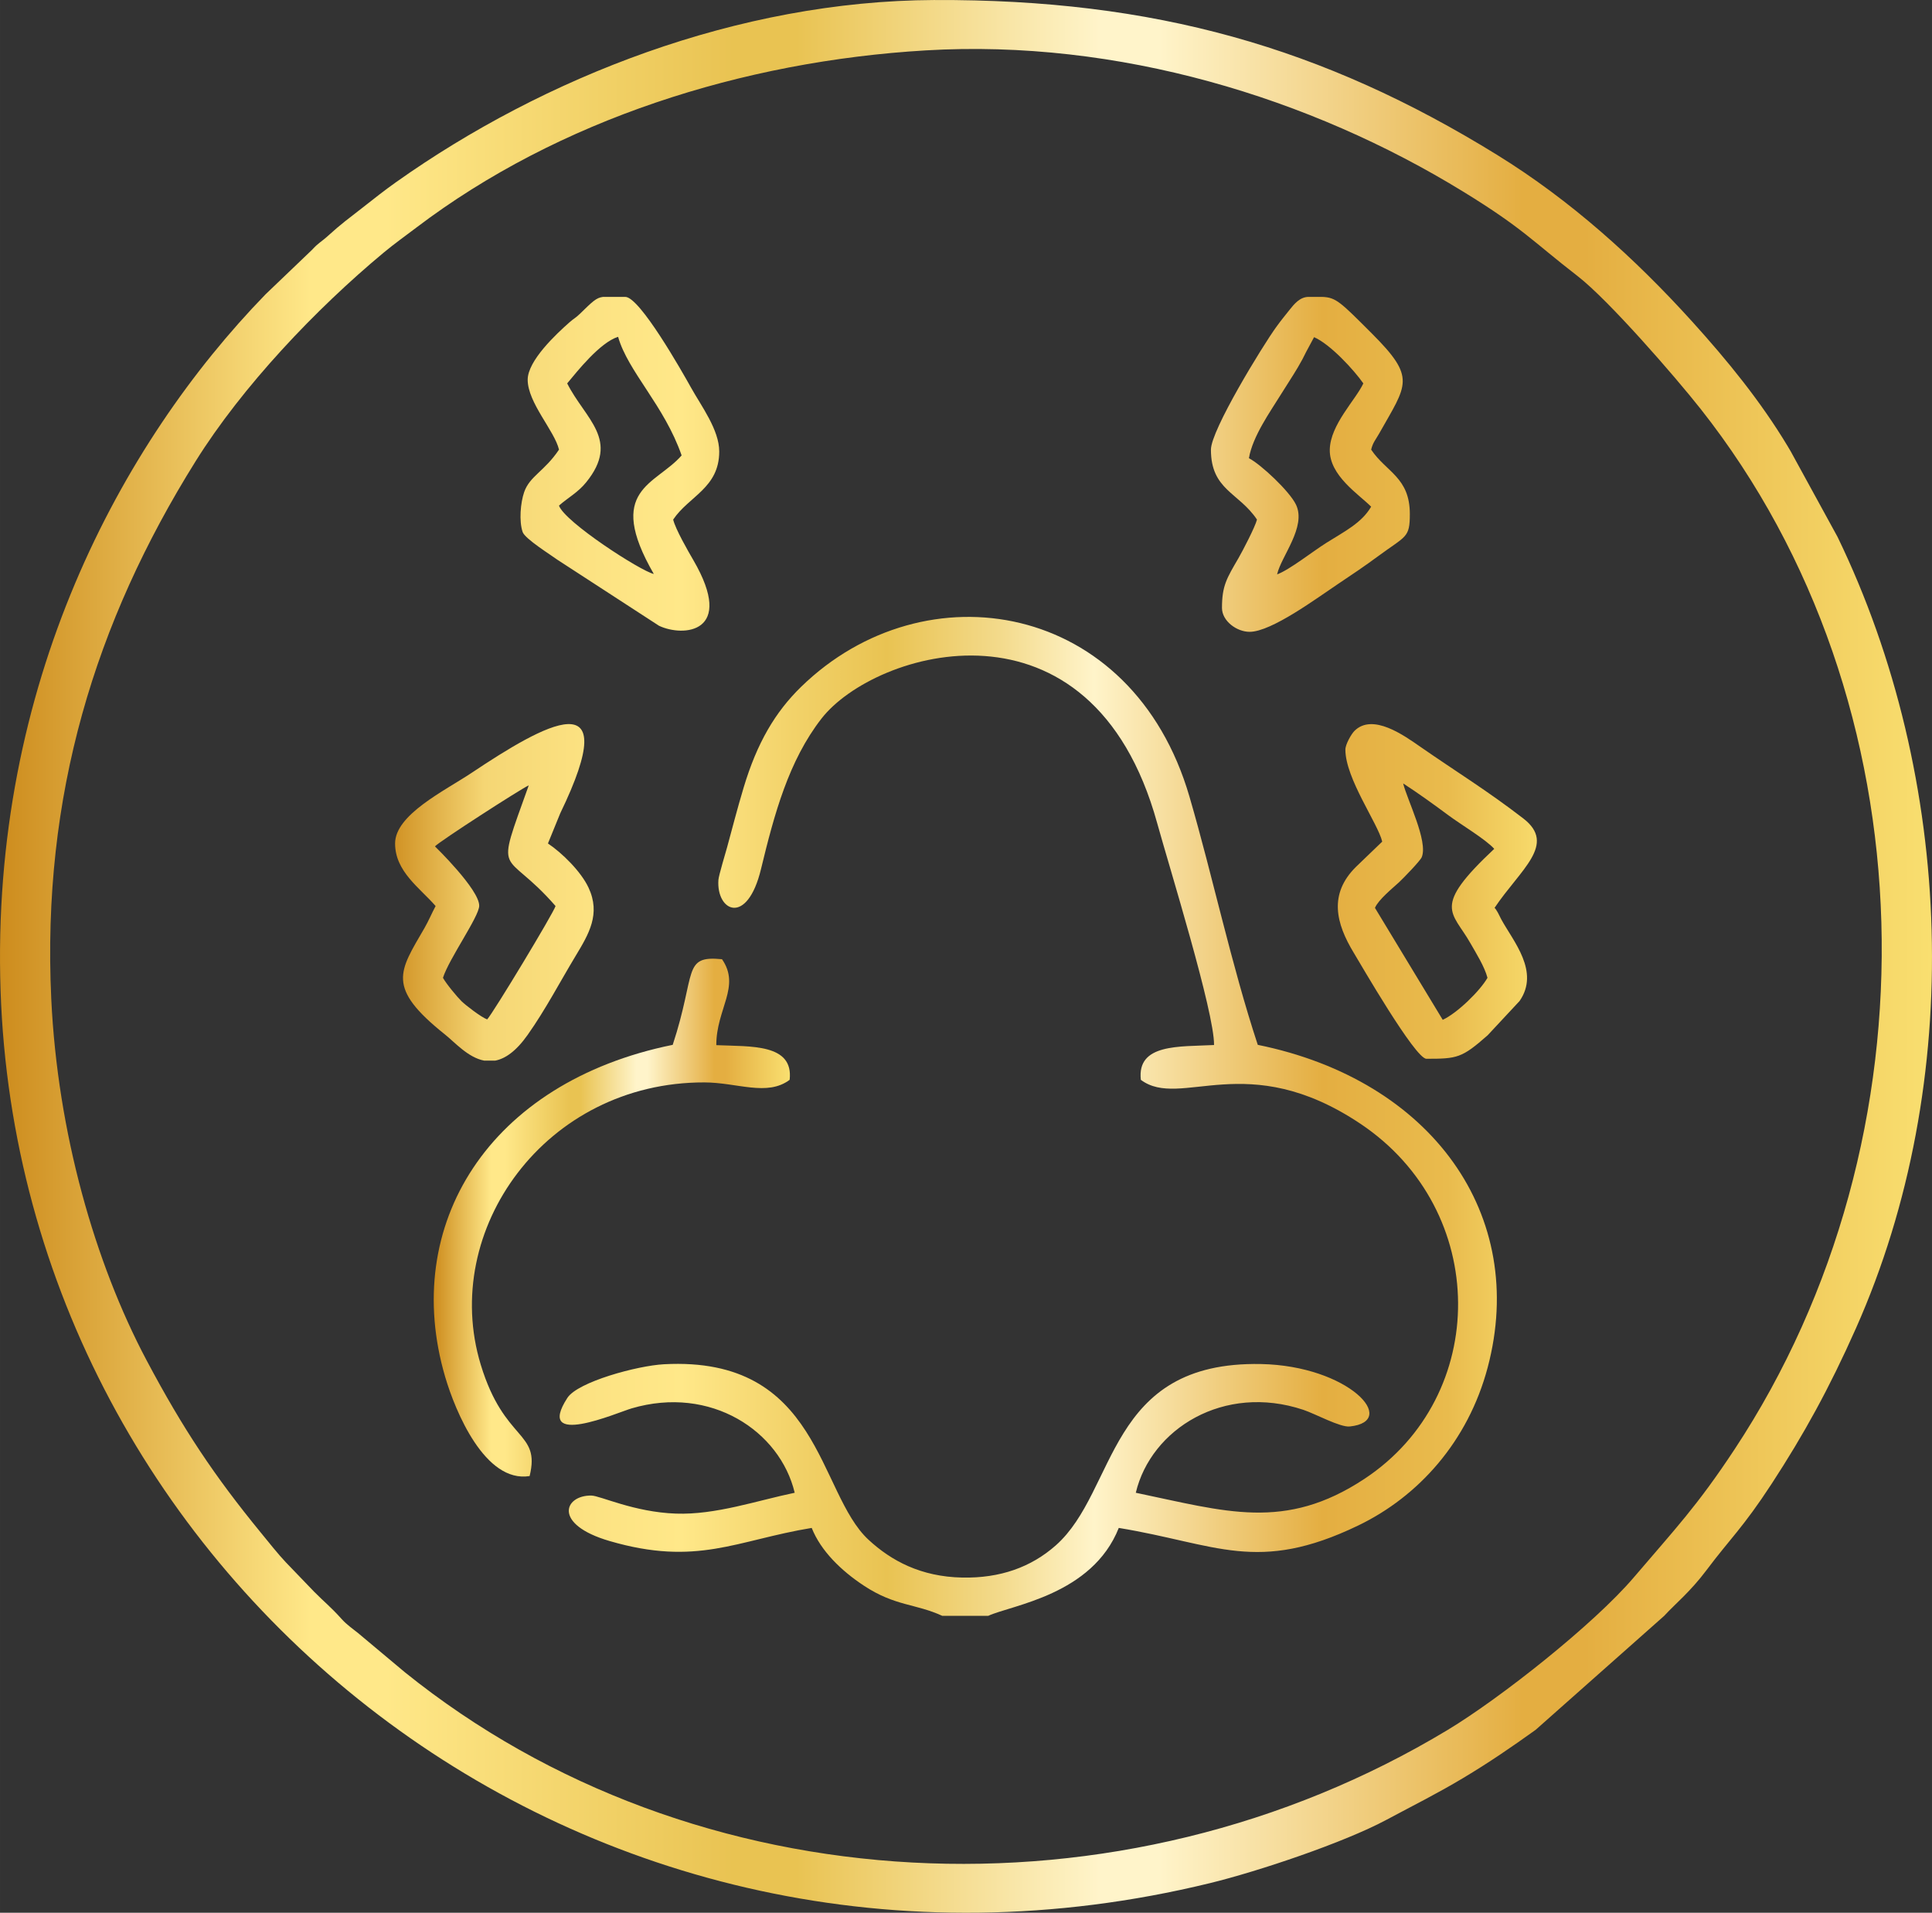
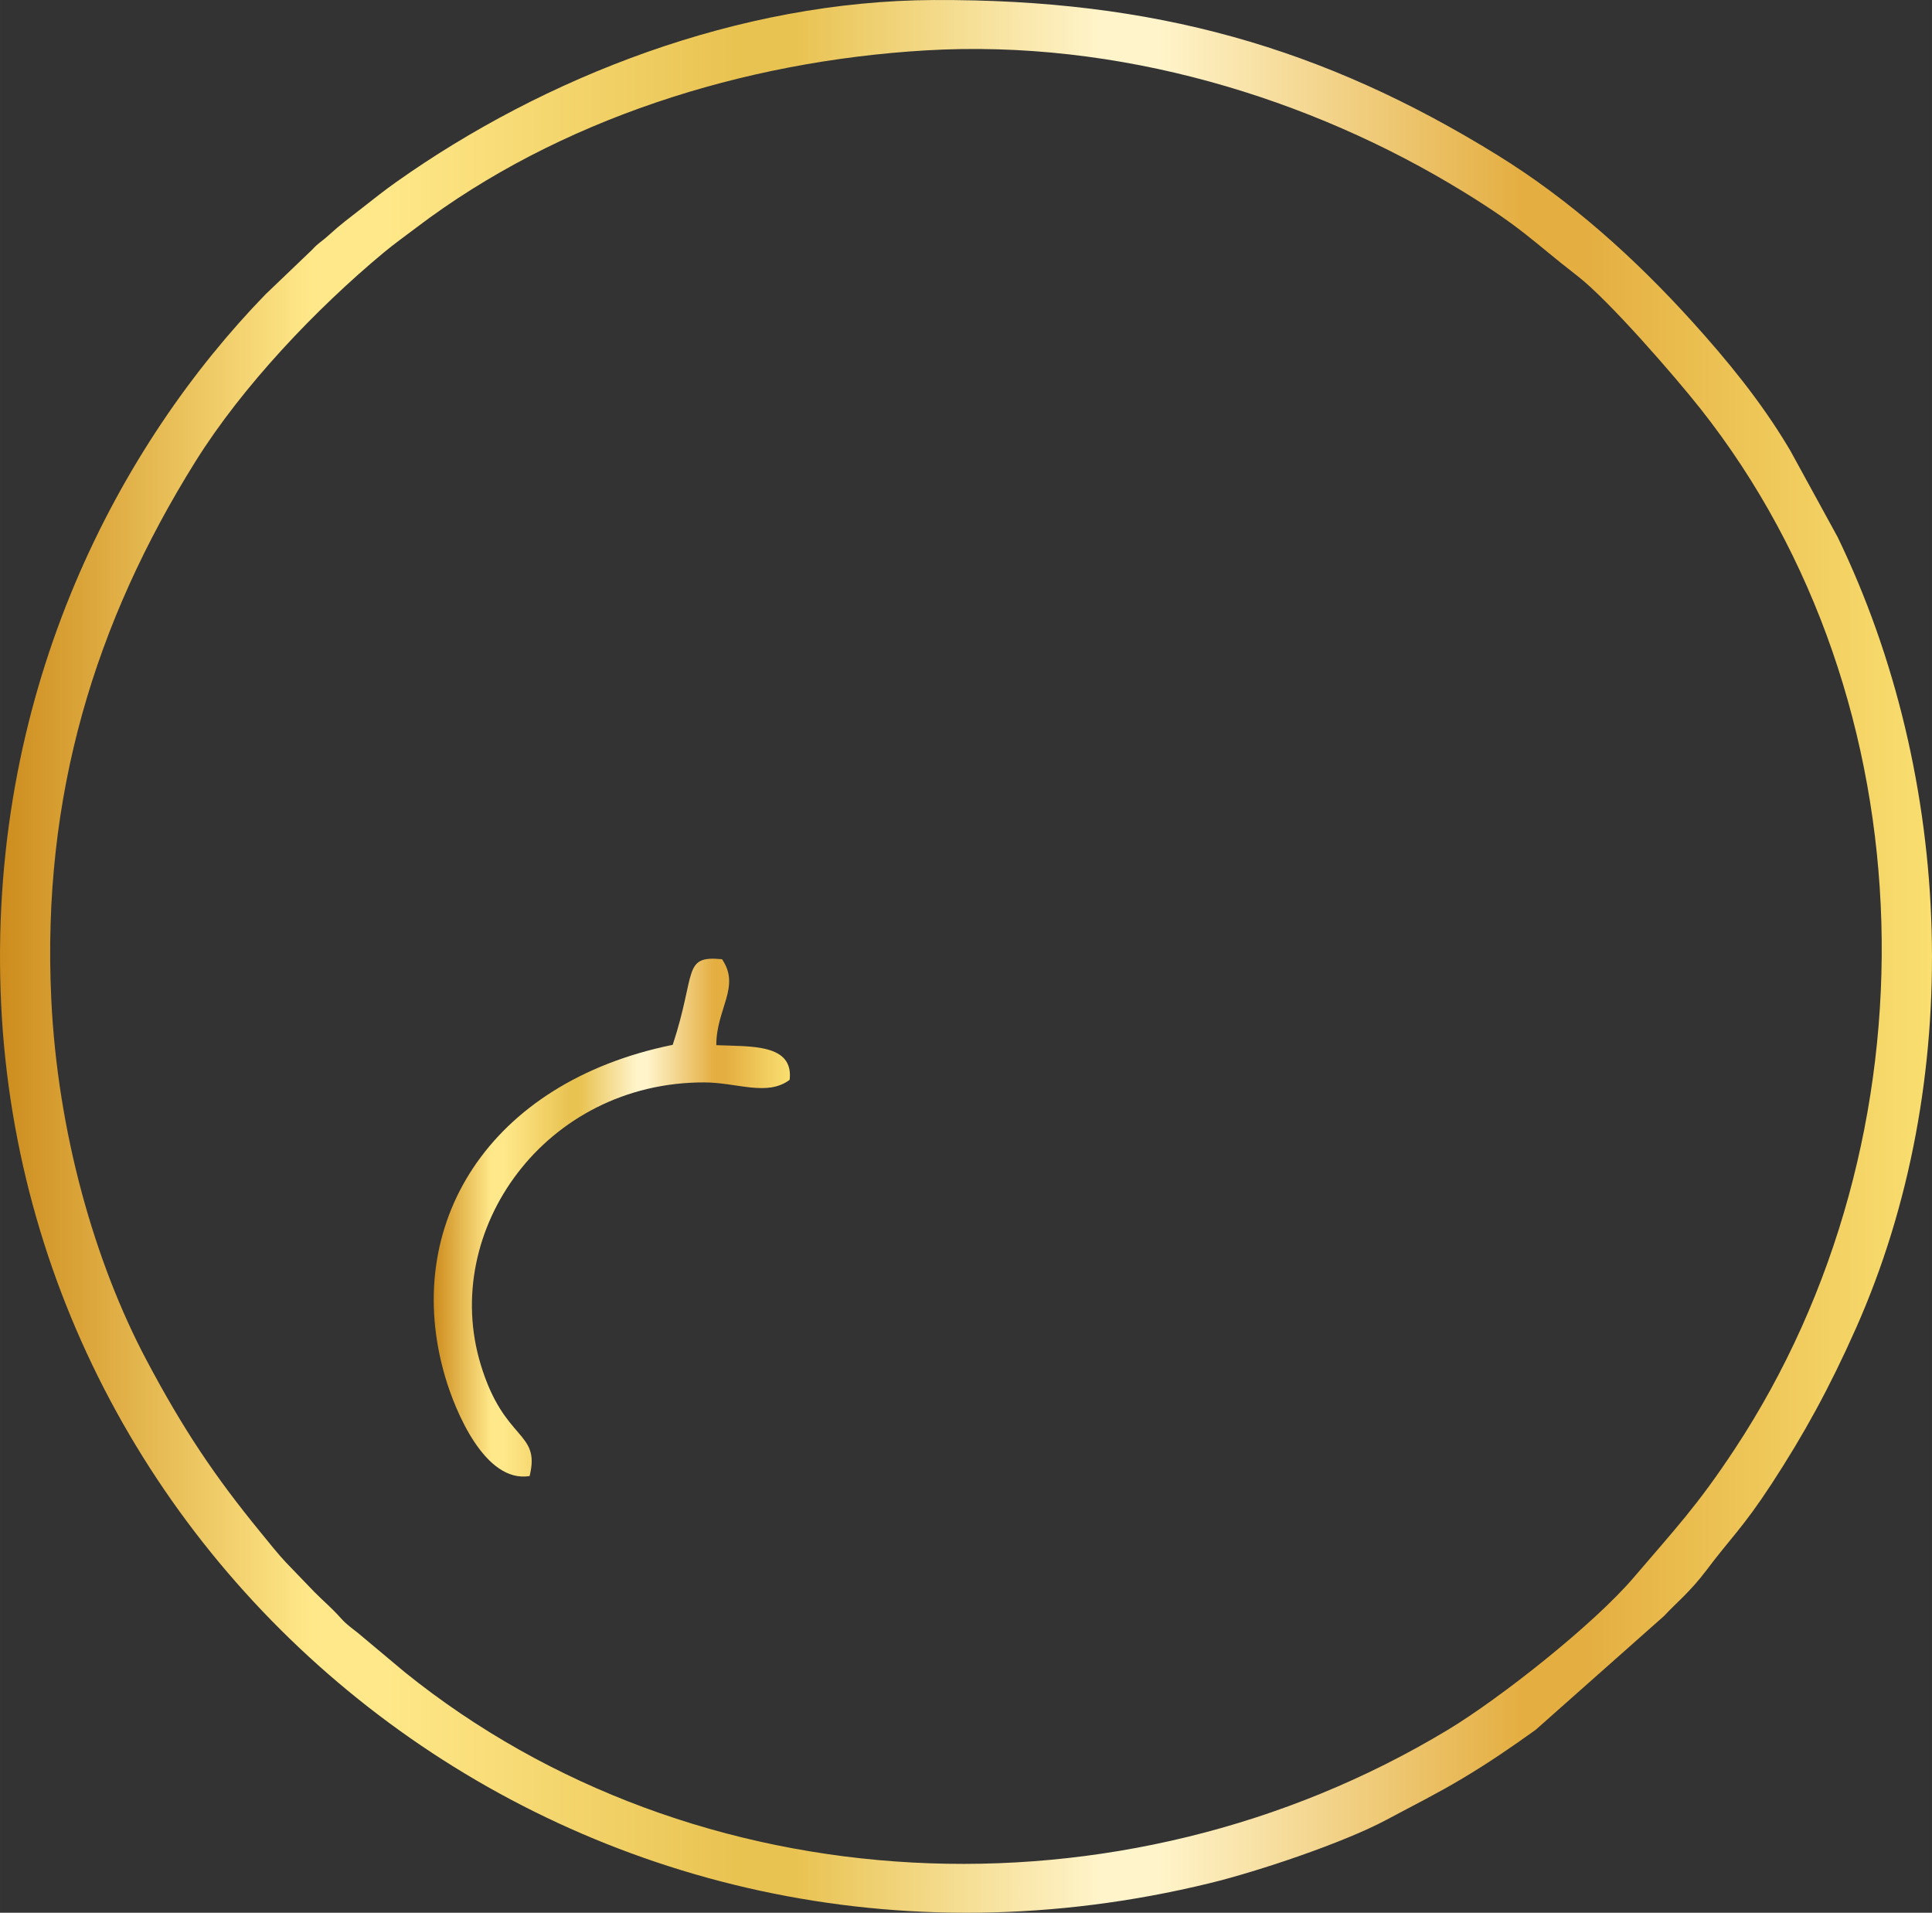
<svg xmlns="http://www.w3.org/2000/svg" xmlns:xlink="http://www.w3.org/1999/xlink" viewBox="0 0 7221.57 7148.43" style="shape-rendering:geometricPrecision; text-rendering:geometricPrecision; image-rendering:optimizeQuality; fill-rule:evenodd; clip-rule:evenodd" version="1.1" height="29.311mm" width="29.611mm" xml:space="preserve">
  <rect x="0" y="0" width="7221.57" height="7148.43" fill="#333333" stroke="none" />
  <defs>
    <style type="text/css">
   
    .fil2 {fill:url(#id0)}
    .fil0 {fill:url(#id1);fill-rule:nonzero}
    .fil1 {fill:url(#id2);fill-rule:nonzero}
   
  </style>
    <linearGradient y2="3574.22" x2="5744.67" y1="3574.22" x1="1476.81" gradientUnits="userSpaceOnUse" id="id0">
      <stop style="stop-opacity:1; stop-color:#D19325" offset="0" />
      <stop style="stop-opacity:1; stop-color:#F5D674" offset="0.078" />
      <stop style="stop-opacity:1; stop-color:#FCE282" offset="0.169" />
      <stop style="stop-opacity:1; stop-color:#FFE889" offset="0.251" />
      <stop style="stop-opacity:1; stop-color:#F2D269" offset="0.349" />
      <stop style="stop-opacity:1; stop-color:#E9C352" offset="0.431" />
      <stop style="stop-opacity:1; stop-color:#F3DA8B" offset="0.529" />
      <stop style="stop-opacity:1; stop-color:#FFF4CA" offset="0.612" />
      <stop style="stop-opacity:1; stop-color:#E4AE41" offset="0.812" />
      <stop style="stop-opacity:1; stop-color:#E9BB4D" offset="0.922" />
      <stop style="stop-opacity:1; stop-color:#F7DA6B" offset="1" />
    </linearGradient>
    <linearGradient y2="3574.22" x2="7221.5" y1="3574.22" x1="-0" gradientUnits="userSpaceOnUse" id="id1">
      <stop style="stop-opacity:1; stop-color:#CD8C1D" offset="0" />
      <stop style="stop-opacity:1; stop-color:#FFE889" offset="0.161" />
      <stop style="stop-opacity:1; stop-color:#FFE889" offset="0.18" />
      <stop style="stop-opacity:1; stop-color:#FFE889" offset="0.2" />
      <stop style="stop-opacity:1; stop-color:#E9C352" offset="0.38" />
      <stop style="stop-opacity:1; stop-color:#E9C352" offset="0.412" />
      <stop style="stop-opacity:1; stop-color:#FFF4CA" offset="0.569" />
      <stop style="stop-opacity:1; stop-color:#FFF4CA" offset="0.6" />
      <stop style="stop-opacity:1; stop-color:#E4AE41" offset="0.788" />
      <stop style="stop-opacity:1; stop-color:#E4AE41" offset="0.82" />
      <stop style="stop-opacity:1; stop-color:#F9DF70" offset="1" />
    </linearGradient>
    <linearGradient y2="4550.59" x2="2952.59" y1="4550.59" x1="1621.23" xlink:href="#id1" gradientUnits="userSpaceOnUse" id="id2">
  </linearGradient>
  </defs>
  <g id="Layer_x0020_1">
    <path d="M191.64 3733.71c-35.97,-760.22 164.18,-1409.52 539.63,-2010.1 174.54,-279.22 447.86,-567.58 702.74,-779.44 39.65,-32.97 79.82,-61.48 122.48,-93.82 531.14,-402.86 1219.42,-621.57 1903.99,-662.06 718.91,-42.53 1436.4,176.28 2009.76,528.49 223.86,137.52 257.1,183.88 426.72,315.09 115.23,89.11 362.43,373.13 459.98,496.68 863.5,1093.58 895.13,2723.69 126.72,3887.89 -140.4,212.76 -222.08,297.36 -376.72,478.73 -149.62,175.5 -499.22,451.54 -695.57,569.95 -1221.42,736.56 -2815.75,657.13 -3898.65,-215.95l-173.64 -145.4c-22,-17.95 -42.12,-30.95 -61.36,-52.31 -43.39,-48.17 -63.87,-62.65 -103.21,-102.45l-105.7 -109.82c-28.29,-29.63 -66.51,-77.85 -94.65,-112.23 -173.03,-211.39 -290.05,-386.45 -426.52,-643.65 -193.13,-364.06 -332.38,-850.87 -355.99,-1349.6zm3300.88 -3733.67c-733.69,3.05 -1459.45,289 -2012.17,680.79 -45.19,32.05 -79.99,59.87 -128.6,97.92 -46.61,36.46 -76.92,58.19 -124.77,101.8 -26.31,24 -35.24,25.34 -60.73,53.19l-173.52 166.06c-540.22,555.95 -1029.36,1459.96 -990.56,2603.19 74.72,2201.98 2185.72,3902.99 4519.13,3335.09 183.98,-44.78 502.02,-151.94 660.06,-236.44 107.62,-57.56 190.1,-98.33 286.44,-155.94 98.5,-58.87 182.18,-116.28 272.19,-180.81l480.54 -426.03c40.92,-44.75 97.36,-89.65 158.25,-170.93 87.6,-116.99 136.35,-158.47 243.44,-322.65 119.67,-183.52 214.91,-355.7 315.04,-581.02 409.89,-922.3 367.5,-2056.88 -68.73,-2957.76l-175.13 -319.82c-4.41,-7.19 -7.17,-12.24 -11.36,-19.24 -101.31,-168.4 -225.49,-320.55 -357.45,-466.3 -214.3,-236.68 -454.79,-453.13 -727.64,-621.7 -652.06,-402.81 -1282.85,-582.8 -2104.43,-579.38z" class="fil0" />
    <path d="M2514.56 3904.82c-688.89,139.91 -1017.29,674.01 -850.53,1241.1 37.95,129.09 148.94,397.38 315.65,370.48 41.65,-170.13 -94.36,-125.26 -182.79,-416.4 -152.62,-502.46 241.71,-1056.22 836.19,-1054.75 122.89,0.29 234.32,53.53 318.53,-9.66 15.27,-135.74 -145.21,-123.91 -274.12,-129.57 -0.66,-134.74 92.11,-218.81 21.29,-321.19 -149.35,-14.66 -95.36,50.24 -184.23,319.99z" class="fil1" />
-     <path d="M5139.41 3392.94c13.32,-30.95 64.68,-72.38 89.97,-95.62 13.78,-12.68 78.92,-79.38 84.92,-93.8 24.58,-59.21 -54.6,-214.76 -69.46,-275.66 55.85,36.19 113.35,77.63 170.59,120.11 44.85,33.31 138.21,89.02 169.86,124.38 -235.34,220.56 -157.28,232.51 -89.31,352.26 21.58,38.02 52.65,86.92 64.07,129.69 -27.73,48.73 -112.82,131.82 -167.28,157.01l-253.37 -418.37zm-110.53 -591.48c0,108.11 121.99,276.61 137.69,343.89l-98.21 94.45c-102.48,101.55 -74.87,211.22 -8.07,321.21 23.19,38.17 229.39,395.89 271.49,395.89 115.23,0 132.11,-2.56 228.83,-87.75l119.48 -128.23c76.07,-109.82 -23.12,-222.17 -68.24,-304.56 -4.98,-9.07 -7.39,-15.44 -11.54,-22.88 -0.73,-1.34 -1.68,-3.12 -2.44,-4.41 -0.76,-1.29 -1.85,-3.07 -2.61,-4.27 -8.39,-13.15 -2.66,-4.85 -8.78,-11.88 96.67,-144.23 233.56,-236.95 107.33,-334.19 -137.28,-105.75 -244.83,-170.69 -385.45,-268.29 -59.04,-40.97 -177.71,-127.01 -245.88,-58.58 -11.1,11.15 -33.61,49.75 -33.61,69.58zm-3403.06 361.65c16.29,-18.36 317.43,-212.59 350.65,-228.17 -129.45,362.23 -95.87,226 100.09,451.13 -6.39,24.17 -233.22,399.86 -255.56,423.69 -22.07,-7.76 -81.04,-53.48 -95.19,-67.29 -16.58,-16.14 -57.82,-65.68 -70.07,-88.16 22.51,-71.04 134.38,-227.69 135.47,-268.68 1.63,-60.38 -165.33,-222.49 -165.4,-222.52zm225.42 800.68l-41.51 0c-59.99,-11.29 -109.28,-67.99 -146.03,-97.31 -222.25,-177.18 -171.01,-235.34 -77.04,-398.18 15.17,-26.24 27.39,-55.38 41.61,-82.24 -59.53,-68.41 -151.45,-128.99 -151.45,-233.83 0,-107.7 184.84,-196.4 286.36,-264.12 270.22,-180.25 576.53,-355.55 330.82,151.72l-45.82 112.4c52.78,35.31 123.21,104.45 151.62,164.89 46.34,98.53 1.07,173.79 -47.97,255.05 -58.9,97.6 -112.38,200.44 -179.4,295.31 -43.56,61.68 -84.07,89.16 -121.18,96.31zm2817.12 -2251.37c13.34,-81.04 80.75,-175.47 116.89,-234.12 22.41,-36.36 43.87,-68.02 66.21,-105.72 13.51,-22.8 21.07,-37.46 31.29,-58.41l29.12 -54.14c61.04,26.66 149.18,122.79 184.15,172.79 -28.7,61.73 -123.65,154.23 -125.45,247.61 -1.9,96.89 107.92,166.23 154.62,213.2 -35.58,60.97 -99.06,92.11 -167.52,135.18 -50.92,32.05 -138.21,101.14 -184.01,117.79 15.27,-67.9 110.48,-177.35 70.63,-260.66 -23.9,-49.92 -130.65,-150.01 -175.93,-173.52zm227.54 -602.84l46.48 0c51.73,1.98 67.6,18.93 184.62,135.84 168.23,168.08 132.4,189.47 27.92,375.23 -12.51,22.24 -23.51,33.39 -29.66,59.77 56.43,84.19 144.57,103.6 144.57,240.71 0,89.94 -14.14,80.41 -118.09,157.16 -50.29,37.14 -98.8,69.82 -150.4,104.21 -77.26,51.46 -248.29,178.81 -330.43,178.81 -47.92,0 -103.26,-40.26 -103.26,-89.41 0,-83.04 17.93,-110.82 61.65,-186.01 14.63,-25.14 63.07,-118.06 69.16,-144.13 -68.29,-101.87 -172.11,-110.33 -172.11,-261.34 0,-72.94 192.66,-387.08 243.83,-457.91 17.85,-24.73 32.8,-42.92 51.12,-65.85 15.56,-19.44 37.51,-47.09 69.9,-47.09l4.68 0zm-2775.83 323.24c37.24,-44.7 122.52,-152.89 190.3,-174.06 36.85,130.01 172.72,256.61 237.46,443.23 -96.41,110.94 -287.19,125.62 -103.99,443.03 -48.43,-10.29 -332.63,-193.84 -354.48,-255.46 34.56,-30.29 70.68,-48.82 101.55,-86.85 128.79,-158.67 -3.41,-236.12 -70.85,-369.89zm133.82 -323.24l78.46 0 4.95 0c54.14,0 212.13,278.85 245.71,339.14 38.22,68.63 105.38,157.57 105.38,238.59 0,136.52 -113.4,166.89 -172.11,254.46 8.37,35.85 57.07,120.09 75.43,151.62 159.18,273.66 -38.24,288.17 -128.43,245.22l-379.65 -246.59c-23.78,-17.66 -121.28,-78.11 -130.09,-103.87 -13.8,-40.34 -8.12,-109.06 5.71,-148.96 20.88,-60.14 75.58,-77.24 130.23,-158.77 -16.36,-70.12 -117.04,-175.2 -117.04,-261.37 0,-70.65 105.48,-169.81 156.67,-214.86 15.88,-13.97 21.8,-15.24 37.92,-30.88 48.17,-46.73 61.07,-60.34 86.85,-63.75zm1268.37 4929.28l171.47 0c87.36,-40.31 388.72,-77.75 488.15,-328.63 366.04,60.14 517.58,172.81 895.11,-9.1 224.37,-108.11 409.98,-312.77 483.76,-590.46 151.25,-569.16 -208.03,-1073.58 -859.33,-1205.86 -99.41,-301.73 -166.62,-622.79 -255.27,-927.37 -213.25,-732.51 -988.88,-860.75 -1451.32,-410.94 -97.53,94.84 -165.2,210.27 -215.13,376.67 -25.02,83.38 -41.09,147.42 -61.9,223.39 -5.41,19.83 -31.27,105.16 -32.44,121.72 -8.32,117.53 107.28,173.98 159.16,-40.29 49.97,-206.52 103.4,-404.57 226,-562.34 198.64,-255.54 1009.39,-498.44 1254.76,390.16 45.24,163.81 214.47,708.49 212.69,829.68 -129.18,6.76 -288.9,-5.93 -273.61,130.09 149.21,111.96 395.4,-120.5 820.92,164.28 484.54,324.29 483.39,1017.22 15.22,1326.73 -297.97,197.01 -519.29,121.94 -855.02,52.21 56.95,-238.78 329.33,-409.01 626.31,-309.95 44.73,14.93 137.55,66.02 173.45,62.26 186.93,-19.53 -4.85,-226.98 -331.63,-233.39 -578.36,-11.34 -535.75,472.98 -767.15,677.69 -92.16,81.53 -208.05,123.16 -349.67,120.33 -155.01,-3.1 -265.56,-62.92 -350.31,-141.28 -190.74,-176.35 -179.2,-687.28 -764.46,-655.94 -99.75,5.34 -322.33,65.75 -361.16,125.65 -123.52,190.59 186.25,55.14 239.93,39.34 296.29,-87.21 554.75,84.77 609.72,315.29 -142.4,29.58 -295.29,83.14 -444.1,77.94 -156.52,-5.49 -282.95,-66.99 -315.9,-67.48 -101.36,-1.49 -145.89,107.48 67.99,169.91 327.6,95.6 474.03,-2.61 755.61,-48.95 34.12,86.11 110.62,160.08 194.4,215.42 117.72,77.8 192.81,66.73 293.75,113.21z" class="fil2" />
  </g>
</svg>